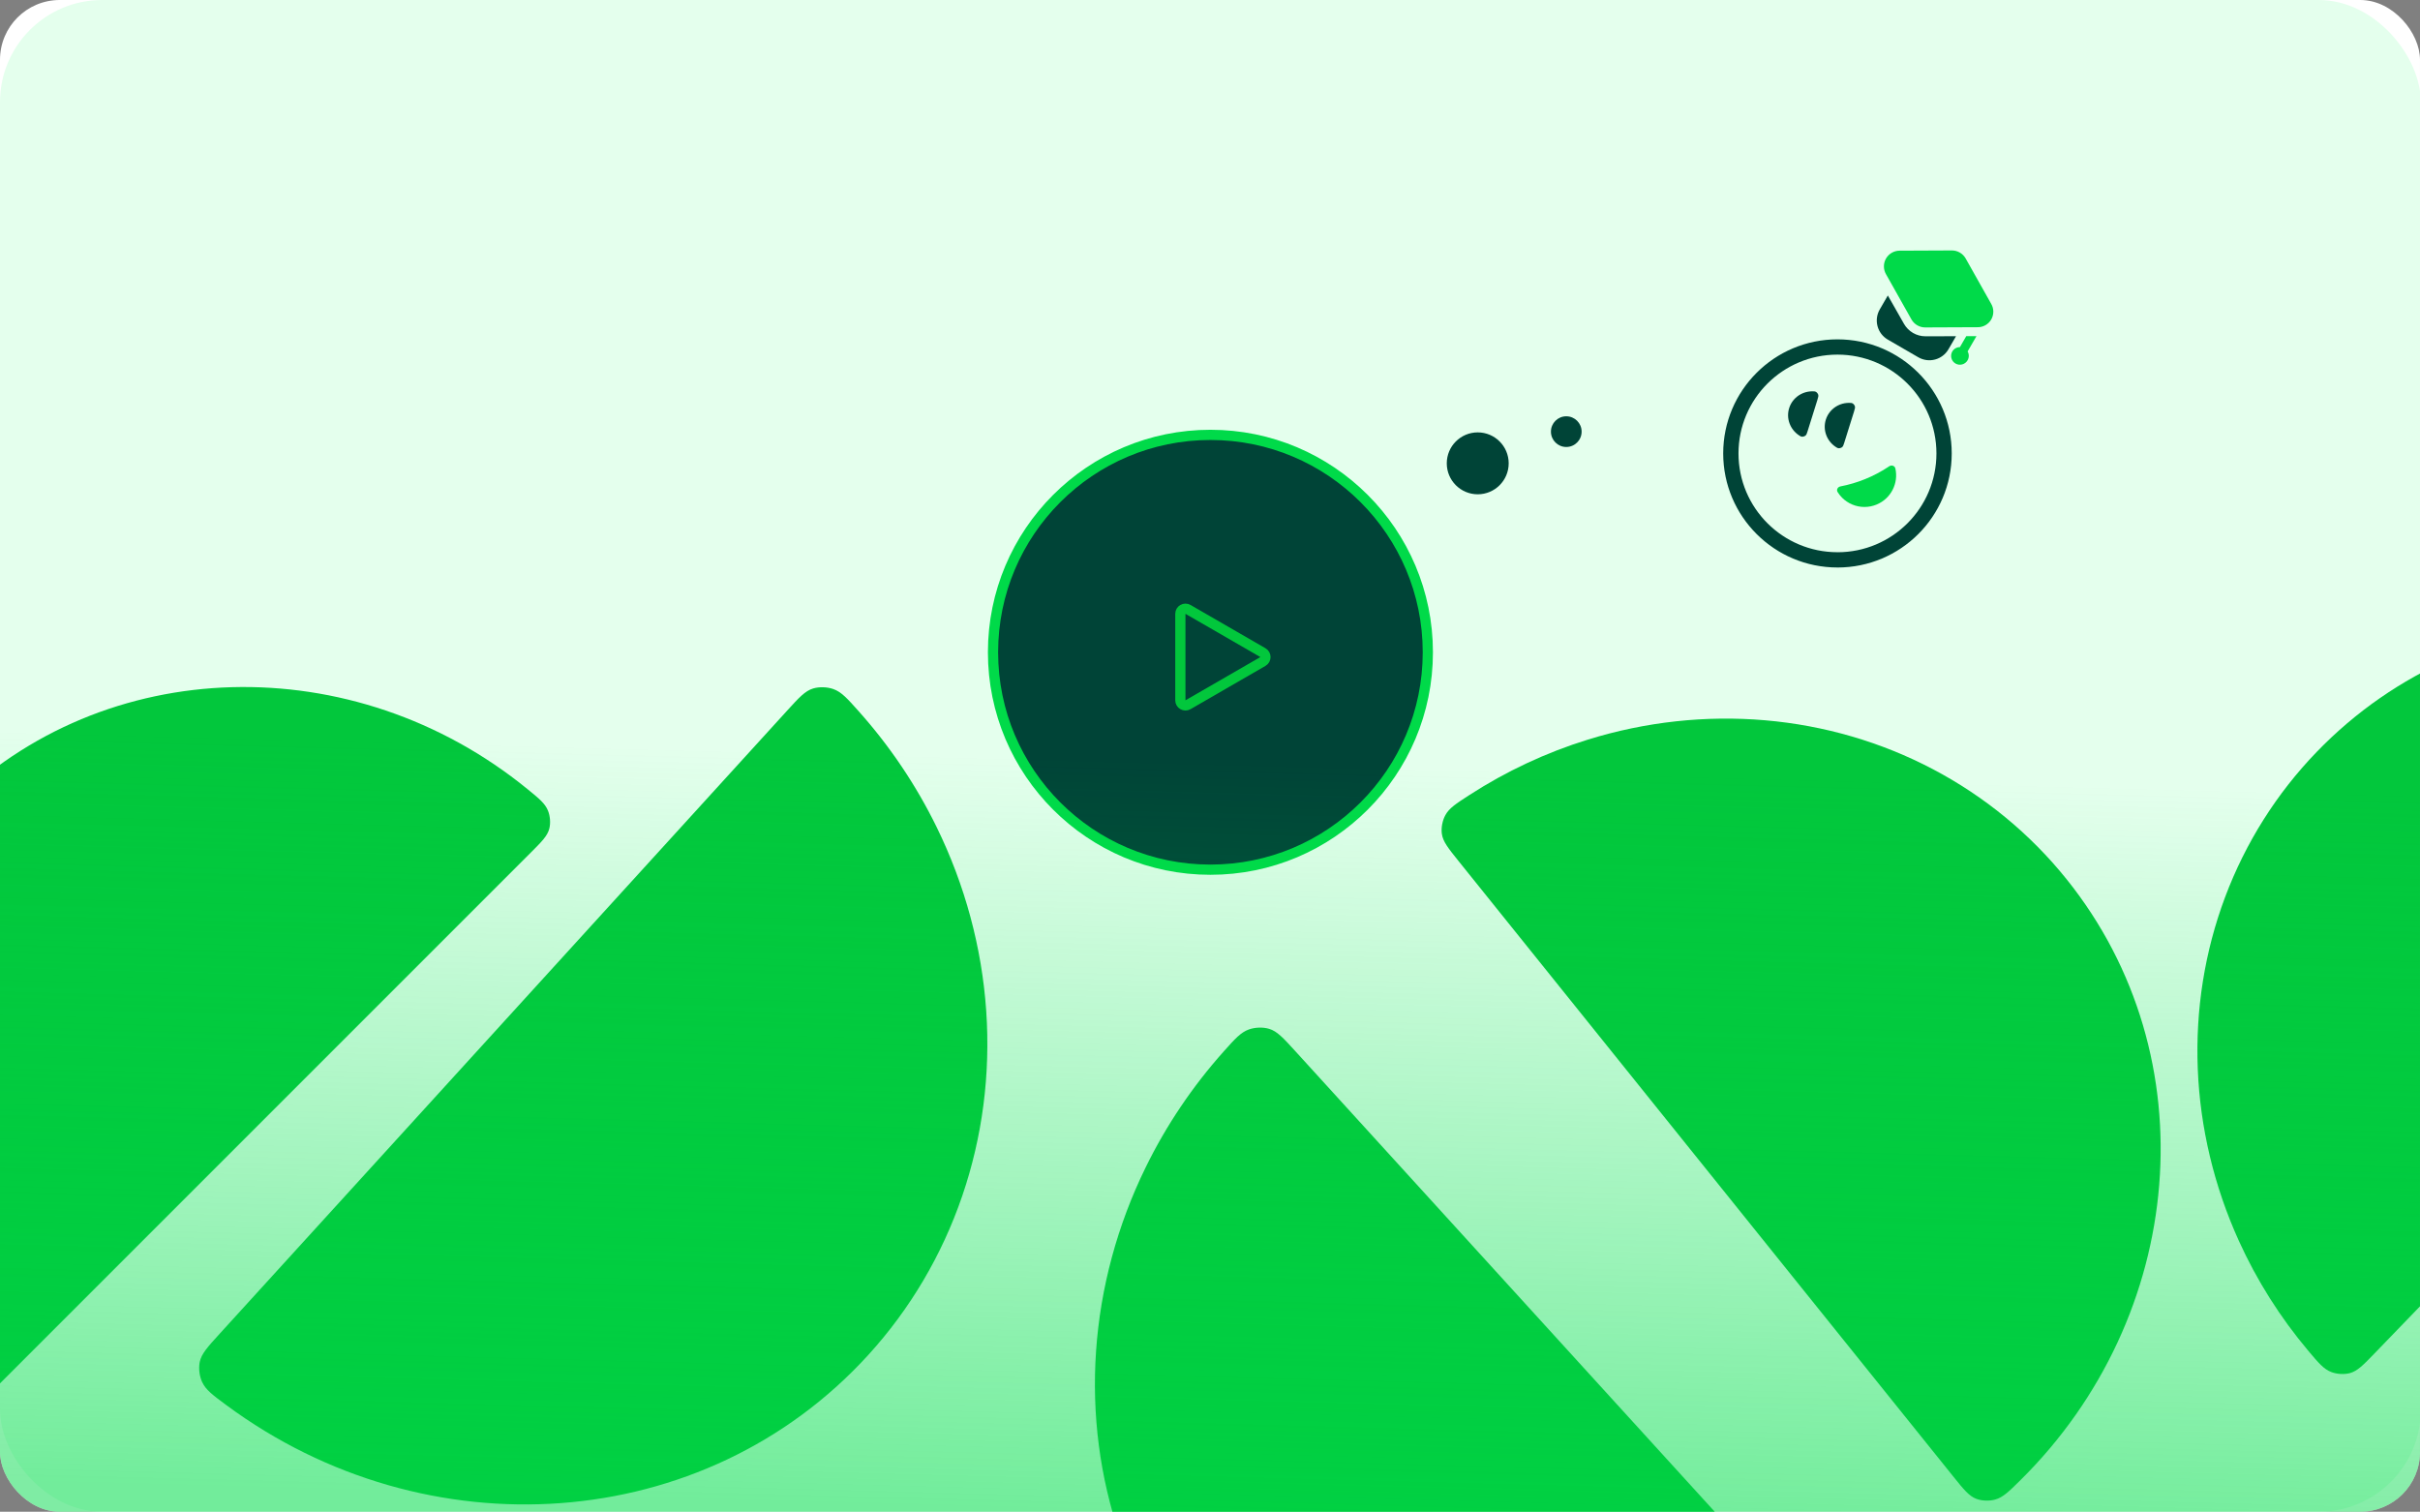
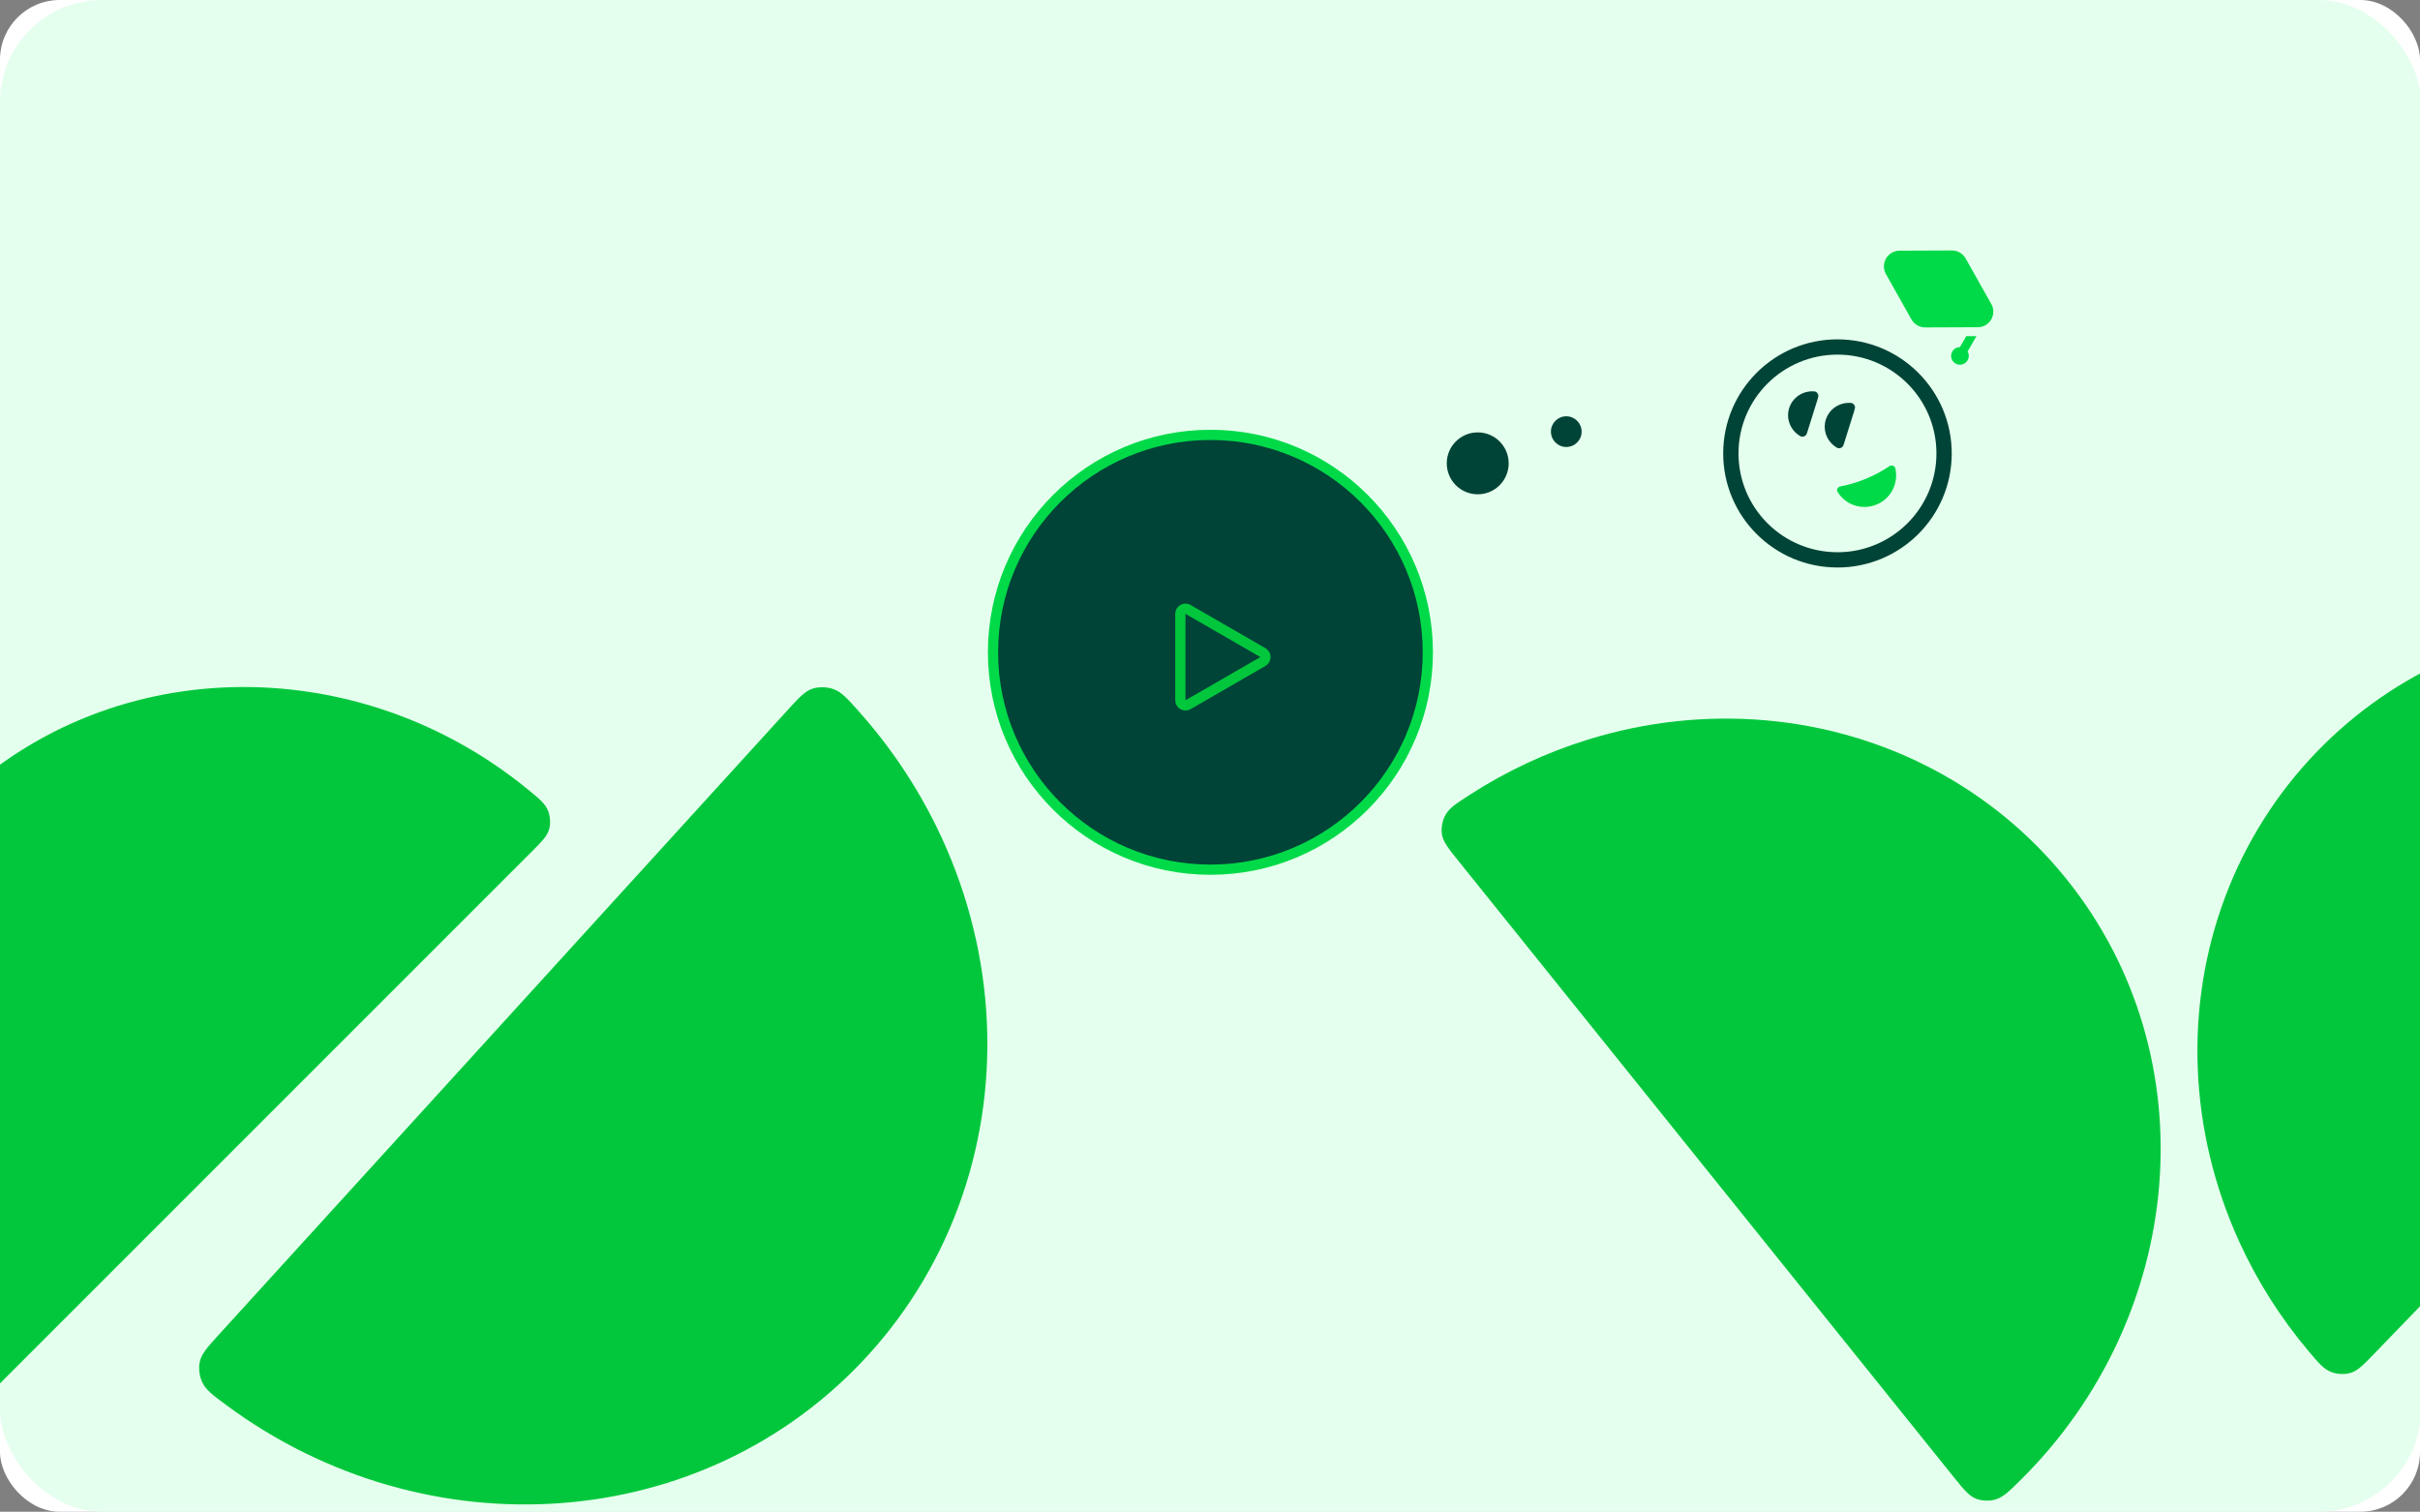
<svg xmlns="http://www.w3.org/2000/svg" width="405" height="253" viewBox="0 0 405 253" fill="none">
  <rect x="0" y="0" width="405" height="253" fill="#808080" stroke="none" />
  <g clip-path="url(#clip0_3290_132)">
    <rect width="405" height="253" rx="10" fill="white" />
    <rect width="405.142" height="253" rx="17.095" fill="#E4FFED" />
    <path d="M-0.633 232.151C-2.539 234.057 -3.491 235.01 -4.719 235.317C-5.644 235.549 -6.828 235.459 -7.734 235.088C-8.936 234.595 -9.741 233.605 -11.351 231.625C-15.79 226.164 -19.465 220.122 -22.253 213.676C-26.093 204.803 -28.179 195.339 -28.393 185.824C-28.607 176.309 -26.945 166.929 -23.502 158.22C-20.058 149.511 -14.901 141.644 -8.324 135.067C17.52 109.224 59.268 108.426 88.239 132.032C90.221 133.646 91.212 134.454 91.703 135.656C92.074 136.562 92.163 137.744 91.931 138.668C91.623 139.895 90.67 140.848 88.763 142.755L-0.633 232.151Z" fill="#02C73C" />
    <path d="M131.699 118.961C133.723 116.739 134.735 115.627 136.087 115.22C137.106 114.914 138.43 114.953 139.459 115.319C140.824 115.806 141.773 116.867 143.669 118.989C148.901 124.843 153.31 131.385 156.754 138.422C161.494 148.11 164.312 158.547 165.047 169.139C165.781 179.731 164.418 190.27 161.034 200.154C157.651 210.038 152.314 219.074 145.327 226.745C117.876 256.89 71.395 259.954 37.882 235.159C35.59 233.463 34.444 232.615 33.833 231.301C33.373 230.31 33.212 228.998 33.422 227.956C33.702 226.573 34.714 225.461 36.739 223.237L131.699 118.961Z" fill="#02C73C" />
-     <path d="M216.781 175.922C214.756 173.699 213.744 172.588 212.392 172.181C211.374 171.875 210.05 171.914 209.021 172.28C207.655 172.767 206.707 173.828 204.81 175.95C199.579 181.804 195.169 188.345 191.726 195.383C186.985 205.07 184.167 215.508 183.433 226.1C182.699 236.692 184.062 247.23 187.446 257.115C190.829 266.999 196.166 276.034 203.152 283.706C230.604 313.85 277.084 316.915 310.597 292.12C312.89 290.423 314.036 289.575 314.646 288.261C315.106 287.271 315.268 285.959 315.057 284.916C314.778 283.533 313.766 282.421 311.74 280.197L216.781 175.922Z" fill="#02C73C" />
    <path d="M244.127 144.144C242.363 141.949 241.481 140.852 241.3 139.542C241.164 138.555 241.391 137.335 241.879 136.436C242.527 135.243 243.646 134.519 245.884 133.071C252.058 129.076 258.749 125.942 265.759 123.773C275.409 120.788 285.475 119.69 295.383 120.542C305.29 121.394 314.845 124.18 323.502 128.74C332.159 133.301 339.749 139.546 345.837 147.12C369.762 176.883 365.876 220.337 338.084 247.763C336.183 249.639 335.232 250.577 333.928 250.952C332.945 251.234 331.707 251.194 330.773 250.848C329.534 250.39 328.651 249.292 326.886 247.096L244.127 144.144Z" fill="#02C73C" />
    <path d="M397.452 226.438C395.509 228.45 394.537 229.456 393.269 229.798C392.314 230.055 391.083 229.983 390.137 229.614C388.88 229.124 388.027 228.112 386.321 226.087C381.615 220.501 377.693 214.297 374.682 207.659C370.538 198.522 368.201 188.739 367.807 178.87C367.412 169 368.967 159.237 372.382 150.137C375.797 141.038 381.006 132.781 387.712 125.837C414.06 98.552 457.366 96.967 487.856 120.937C489.942 122.577 490.985 123.397 491.517 124.635C491.917 125.569 492.032 126.794 491.808 127.757C491.51 129.036 490.538 130.042 488.595 132.055L397.452 226.438Z" fill="#02C73C" />
    <circle cx="202.571" cy="109.164" r="36.384" fill="#004437" stroke="#00DA49" stroke-width="1.709" />
    <circle cx="262.125" cy="72.238" r="2.568" fill="#004437" />
    <circle cx="247.306" cy="77.543" r="5.181" fill="#004437" />
-     <path d="M327.353 56.266L326.087 58.451C325.844 58.87 325.52 59.238 325.135 59.532C324.75 59.827 324.311 60.043 323.842 60.167C323.374 60.292 322.885 60.323 322.405 60.259C321.924 60.195 321.461 60.037 321.041 59.794L315.93 56.832C315.083 56.34 314.466 55.533 314.214 54.587C313.962 53.641 314.096 52.633 314.587 51.786L315.939 49.454L316.787 50.936L318.647 54.207C319.008 54.836 319.53 55.359 320.158 55.723C320.786 56.087 321.498 56.279 322.224 56.28L325.642 56.273L327.353 56.266Z" fill="#004437" />
    <path d="M333.244 53.467C333.012 53.866 332.678 54.197 332.276 54.424C331.874 54.652 331.419 54.768 330.957 54.761L322.187 54.799C321.723 54.798 321.267 54.675 320.866 54.443C320.464 54.21 320.131 53.876 319.9 53.474L315.624 45.874C315.399 45.476 315.281 45.025 315.284 44.567C315.286 44.108 315.408 43.659 315.638 43.262C315.868 42.866 316.197 42.536 316.594 42.307C316.99 42.077 317.44 41.955 317.898 41.952L326.668 41.914C327.132 41.915 327.588 42.038 327.989 42.271C328.391 42.503 328.724 42.838 328.955 43.24L333.231 50.839C333.465 51.236 333.59 51.689 333.593 52.151C333.595 52.613 333.474 53.067 333.244 53.467Z" fill="#00DA49" />
    <path d="M329.282 60.302C329.085 60.641 328.762 60.888 328.384 60.989C328.005 61.09 327.602 61.036 327.263 60.84C326.924 60.643 326.677 60.32 326.577 59.942C326.476 59.563 326.53 59.16 326.726 58.821C326.857 58.599 327.043 58.415 327.267 58.287C327.491 58.159 327.744 58.092 328.002 58.093L329.065 56.259L330.772 56.259L329.291 58.814C329.421 59.041 329.489 59.298 329.487 59.559C329.486 59.821 329.415 60.077 329.282 60.302V60.302Z" fill="#00DA49" />
    <path d="M304.168 66.853C304.287 66.476 304.345 66.287 304.293 66.075C304.254 65.914 304.095 65.698 303.952 65.607C303.767 65.491 303.621 65.491 303.326 65.488C303.201 65.488 303.076 65.491 302.951 65.504C302.416 65.549 301.898 65.698 301.424 65.941C300.949 66.184 300.529 66.518 300.185 66.922C299.841 67.326 299.586 67.794 299.427 68.299C298.886 70.024 299.586 71.844 301.028 72.826C301.272 72.993 301.393 73.075 301.612 73.084C301.78 73.093 302.032 73.005 302.16 72.895C302.324 72.753 302.385 72.564 302.504 72.184L304.175 66.85L304.168 66.853Z" fill="#004438" />
    <path d="M310.303 68.785C310.422 68.408 310.48 68.22 310.428 68.007C310.386 67.846 310.23 67.63 310.087 67.539C309.902 67.424 309.756 67.424 309.461 67.421C309.336 67.421 309.211 67.424 309.086 67.436C308.551 67.481 308.033 67.63 307.559 67.873C307.084 68.116 306.664 68.451 306.32 68.855C305.976 69.259 305.721 69.727 305.562 70.231C305.021 71.957 305.721 73.776 307.163 74.758C307.407 74.925 307.528 75.007 307.747 75.016C307.915 75.025 308.167 74.937 308.295 74.828C308.459 74.685 308.52 74.496 308.639 74.117L310.31 68.782L310.303 68.785Z" fill="#004438" />
    <path d="M307.994 81.408C307.552 81.493 307.297 81.964 307.534 82.347C307.747 82.687 307.997 83.006 308.283 83.292C308.773 83.784 309.357 84.173 309.999 84.44C310.641 84.708 311.329 84.844 312.026 84.844C312.722 84.844 313.41 84.711 314.052 84.443C316.471 83.447 317.755 80.868 317.202 78.4C317.098 77.942 316.563 77.775 316.167 78.036L315.966 78.17C313.547 79.762 310.836 80.861 307.99 81.408H307.994Z" fill="#00DA49" />
    <path fill-rule="evenodd" clip-rule="evenodd" d="M307.51 92.418C298.362 92.418 290.947 85.014 290.947 75.882C290.947 66.749 298.362 59.348 307.51 59.348C316.657 59.348 324.073 66.752 324.073 75.885C324.073 85.018 316.657 92.422 307.51 92.422V92.418ZM307.51 94.974C296.947 94.974 288.387 86.427 288.387 75.882C288.387 65.336 296.951 56.793 307.51 56.793C318.069 56.793 326.632 65.339 326.632 75.885C326.632 86.43 318.072 94.977 307.51 94.977V94.974Z" fill="#004437" />
-     <rect opacity="0.5" x="-5.128" y="85.106" width="418.009" height="167.894" fill="url(#paint0_linear_3290_132)" />
    <path d="M211.354 110.704L198.82 117.941C198.25 118.27 197.538 117.859 197.538 117.201L197.538 102.727C197.538 102.069 198.25 101.658 198.82 101.987L211.354 109.224C211.924 109.553 211.924 110.375 211.354 110.704Z" stroke="#02C73C" stroke-width="1.709" />
  </g>
  <defs>
    <linearGradient id="paint0_linear_3290_132" x1="207.196" y1="127.593" x2="203.876" y2="253" gradientUnits="userSpaceOnUse">
      <stop stop-color="#00DA49" stop-opacity="0" />
      <stop offset="1" stop-color="#00DA49" />
    </linearGradient>
    <clipPath id="clip0_3290_132">
      <rect width="405" height="253" rx="10" fill="white" />
    </clipPath>
  </defs>
</svg>